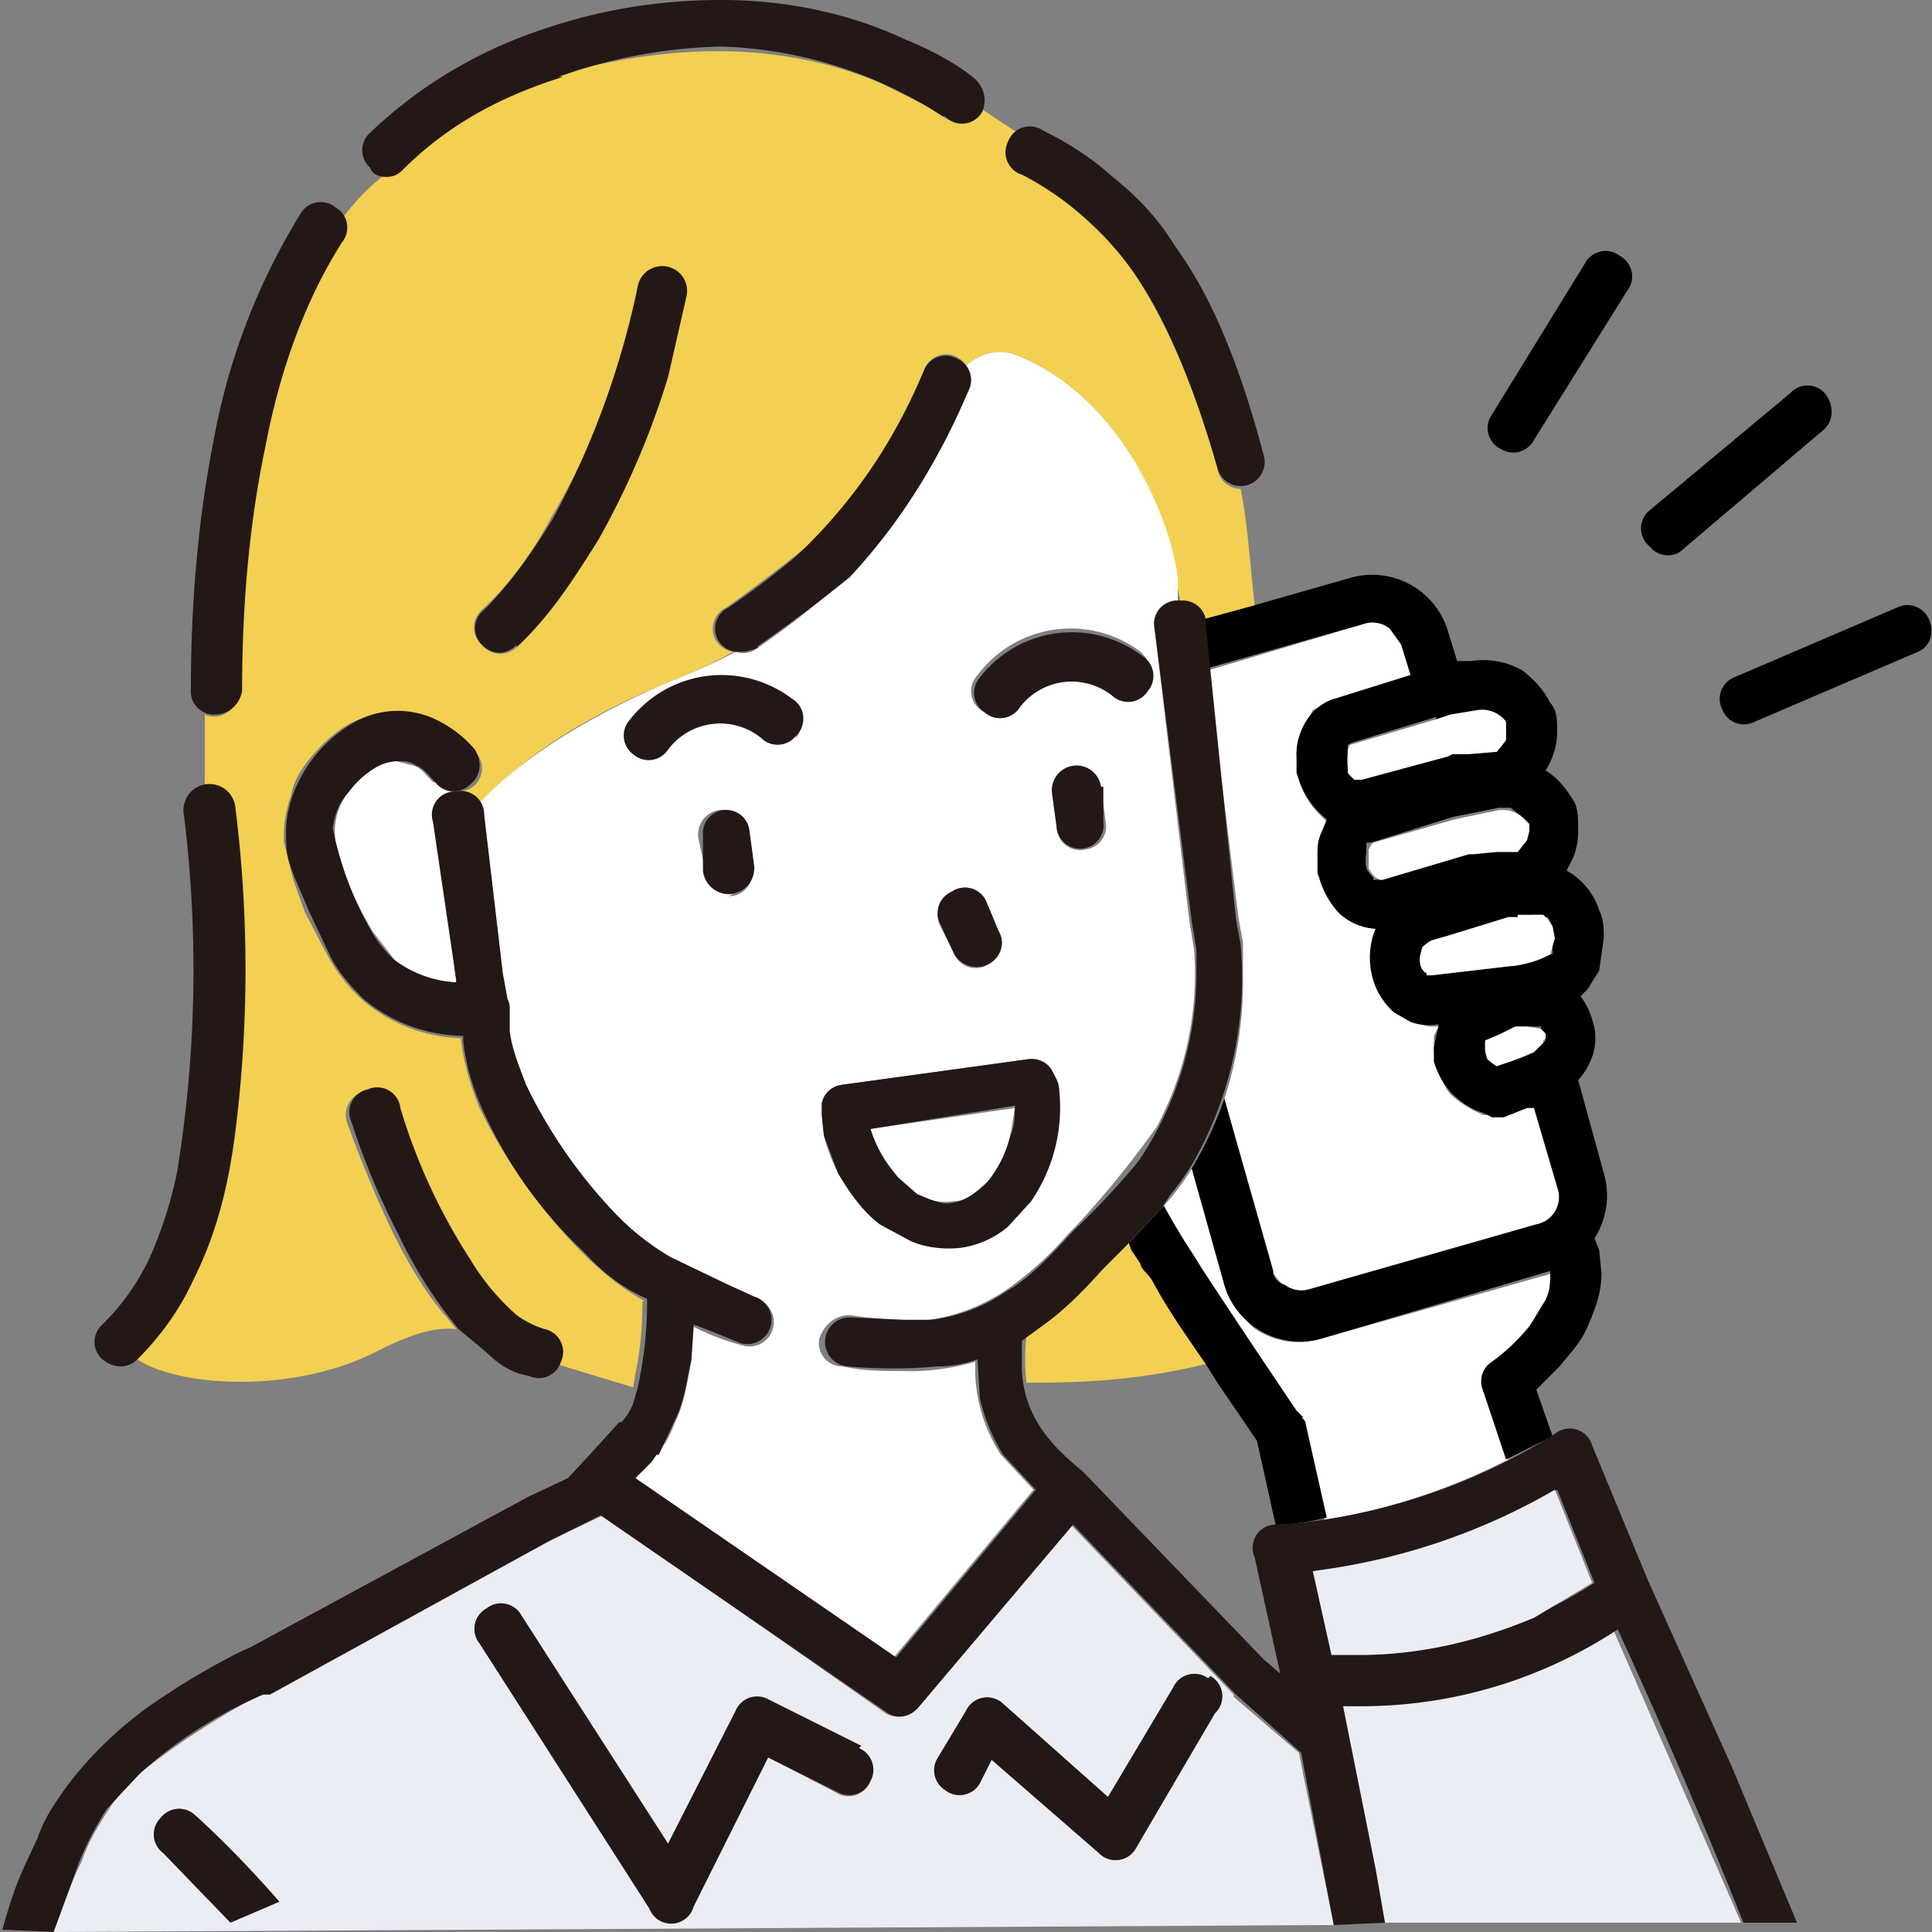
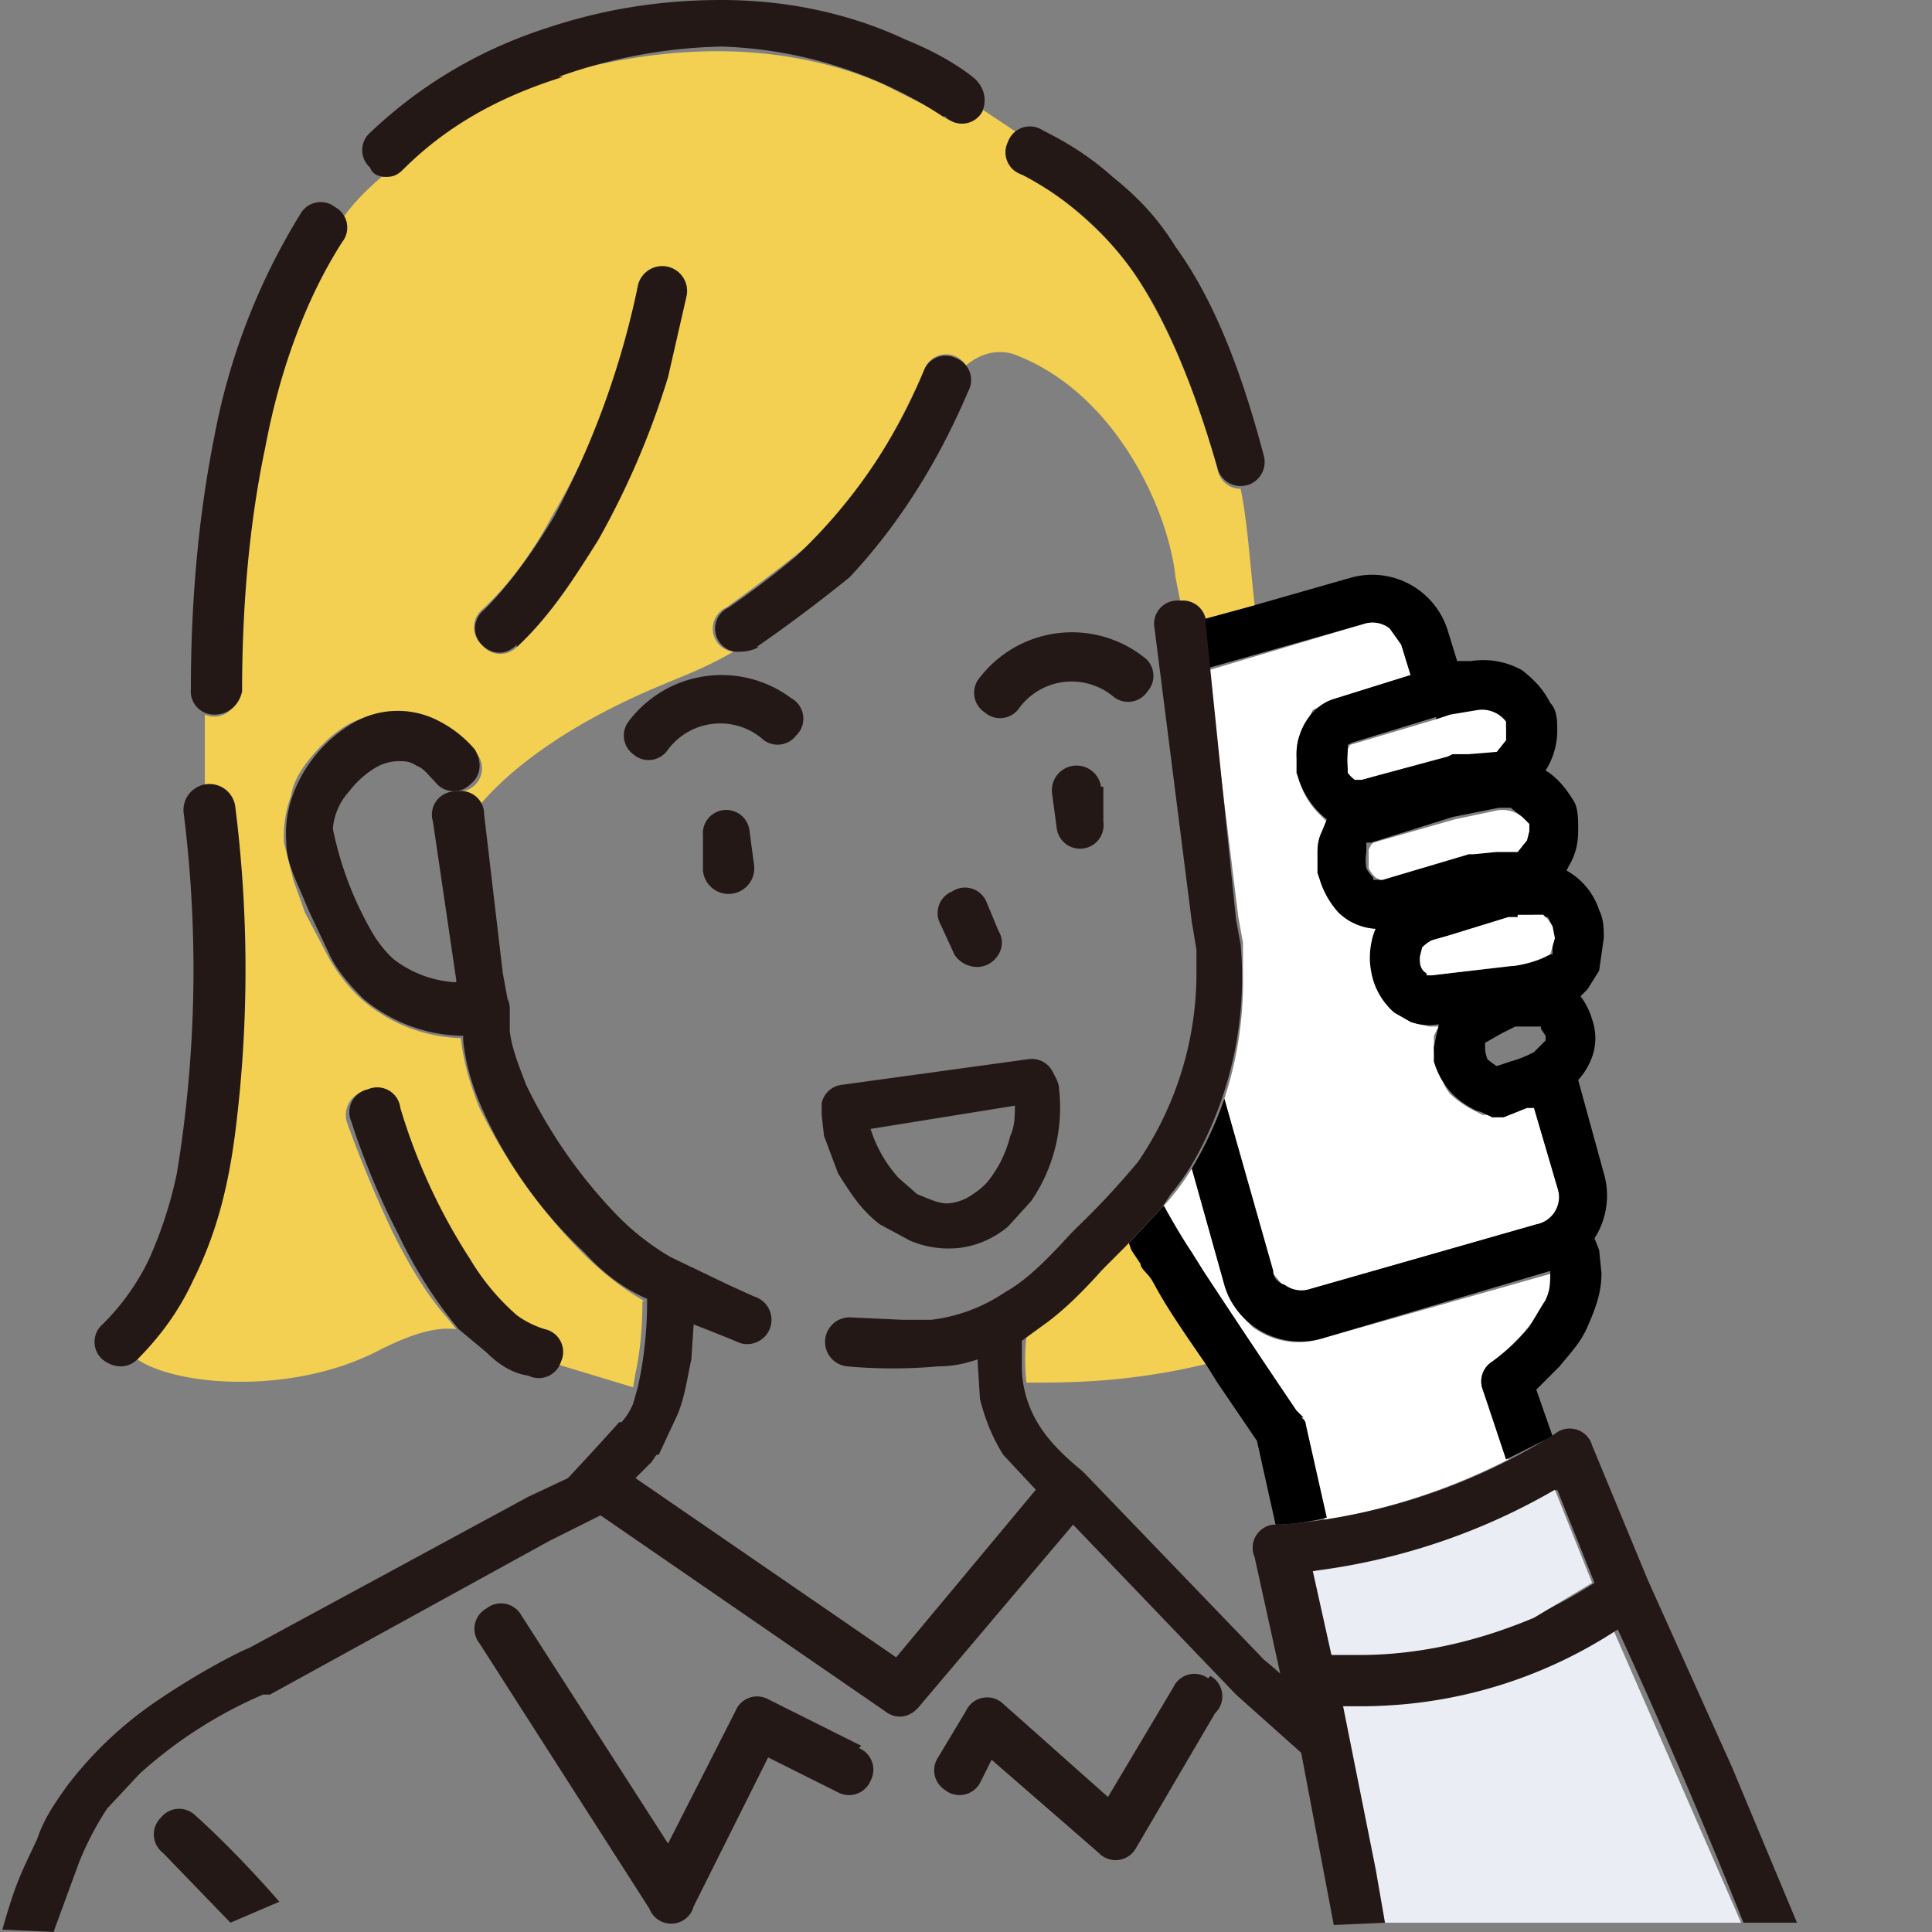
<svg xmlns="http://www.w3.org/2000/svg" fill="none" viewBox="0 0 83 83">
  <rect x="0" y="0" width="83" height="83" fill="#808080" stroke="none" />
  <g clip-path="url(#a)">
    <path fill="#F3D051" d="M51.8 58.6a209.1 209.1 0 0 1-3.2-5l-.1-.2-1 1a18.7 18.7 0 0 1-3.4 3 8.5 8.5 0 0 0 0 2c1.8 0 4.4 0 7.7-.8Z" />
    <path fill="#fff" d="M64 58.5h.1a6.5 6.5 0 0 0 .5-.4 8.5 8.5 0 0 0 1.7-2c.2-.5.4-1 .4-1.4l-9.9 2.8a3.3 3.3 0 0 1-3-.5c-.5-.5-1-1-1.2-1.8l-1.4-5a10.2 10.2 0 0 1-1.2 1.6 138.3 138.3 0 0 0 6 9.5l.9 4a27 27 0 0 0 7.9-2.6l-1.1-3a1 1 0 0 1 .4-1.2Z" />
    <path fill="#000" d="m56 60.9-.3-.3a547.6 547.6 0 0 1-4-6l-.5-.8a21.9 21.9 0 0 1-1.2-2l-1.5 1.6.1.3.4.6c0 .2.3.4.5.7.5 1 1.4 2.3 2.3 3.6l.5.8 1.7 2.5.8 3.6h.2a10.7 10.7 0 0 0 2-.3l-.9-4s0-.2-.2-.3Z" />
    <path fill="#fff" d="M55.1 55.2a1.2 1.2 0 0 0 1.1.2l9.8-2.8a1.2 1.2 0 0 0 1-1.2l-.1-.4-1-3.5-.4.1-1 .3a1 1 0 0 1-.4 0h-.4l-.4-.2a4.8 4.8 0 0 1-1-.7 2 2 0 0 1-.3-.5 3.3 3.3 0 0 1-.4-1.5v-.5l.2-.4h-.4l-.8-.2-.7-.4a3 3 0 0 1-1-2.4c0-.4 0-.8.2-1.2a2.5 2.5 0 0 1-1.6-.7 3.5 3.5 0 0 1-.8-1.7l-.1-.8a2.8 2.8 0 0 1 .4-1.4l-.4-.4a3.5 3.5 0 0 1-.8-1.4v-.3l-.1-.7c0-.3 0-.7.2-1l.5-1 1-.5 3.2-1-.4-1.3a1.2 1.2 0 0 0-1.6-.9l-6.7 2 1.3 10.6.2 1.1V42a16 16 0 0 1-.8 5.2l2 7.4.5.6Z" />
    <path fill="#000" d="m51.7 26.7.2 2 6.7-1.9a1.2 1.2 0 0 1 1.1.2l.5.7.4 1.3-3.2 1c-.4.1-.7.3-1 .6a2.7 2.7 0 0 0-.7 1.9v.7l.1.3a3.7 3.7 0 0 0 1.2 1.7l-.2.5c-.2.4-.2.7-.2 1v.8l.1.3a3.7 3.7 0 0 0 .8 1.4 2.5 2.5 0 0 0 1.6.7 3.2 3.2 0 0 0-.2 1.8 3 3 0 0 0 1 1.8l.7.4a2.2 2.2 0 0 0 1.2.1v.1l-.1.4-.1.5v.6a3.4 3.4 0 0 0 .8 1.4 3.7 3.7 0 0 0 1 .7l.3.1.4.2h.5l1-.4h.3l1 3.4a1.2 1.2 0 0 1-.9 1.6l-9.8 2.8a1.2 1.2 0 0 1-1-.2c-.3-.1-.5-.3-.5-.6l-2.1-7.4a16.1 16.1 0 0 1-1.4 3l1.4 5a3.4 3.4 0 0 0 4.2 2.3l9.8-2.9c0 .5 0 1-.3 1.4l-.6 1a8.6 8.6 0 0 1-1.6 1.5 1 1 0 0 0-.4 1.2l1 3 2-1-.7-2 1-1c.4-.5.9-1 1.2-1.7.3-.7.6-1.4.6-2.3l-.1-1-.2-.5a3.4 3.4 0 0 0 .4-2.8l-1.1-4a3 3 0 0 0 .6-1 2.4 2.4 0 0 0 0-1.6 3.1 3.1 0 0 0-.5-1l.3-.3.5-.8.2-1.4c0-.4 0-.8-.2-1.2a3 3 0 0 0-1.4-1.7l.1-.2c.3-.5.4-1 .4-1.5s0-1-.2-1.3c-.3-.5-.7-1-1.2-1.3a3.2 3.2 0 0 0 .5-1.7c0-.4 0-.9-.3-1.2-.3-.6-.7-1-1.2-1.4a3.4 3.4 0 0 0-2.2-.4h-.6l-.4-1.3a3.4 3.4 0 0 0-4.1-2.3L53.9 26l-2.2.6v.1Zm14.7 18-.1.1-.4.4a5 5 0 0 1-1 .4l-.6.2a2.9 2.9 0 0 1-.4-.3 1.8 1.8 0 0 1-.1-.4v-.3l.7-.4.6-.3h1.1v.1l.2.3v.2Zm-.1-5.3h.2l.2.4V41h-.1l-.4.2a5 5 0 0 1-1.2.3l-3.5.4h-.2l-.3-.6v-.2l.1-.4.4-.3.7-.2 2.6-.8h.4l.7-.1h.4Zm-.8-4.2.2.2v.3l-.1.4-.4.5H63l-3.7 1.2H59v-.1a1.5 1.5 0 0 1-.3-.4 2 2 0 0 1 0-.7V36.2h.2l3.5-1.1 2-.4h.5l.5.4ZM61.7 31l.6-.2 1.2-.2h.1a1.3 1.3 0 0 1 1 .5l.1.2V31.8l-.4.5h-1.9l-.3.1-3.6 1.1H58.2a1.5 1.5 0 0 1-.3-.5 2 2 0 0 1 0-.7V32l.2-.1 3.6-1.1Z" />
    <path fill="#F3D051" d="M27.7 55.9c-.9-.5-1.8-1.2-2.7-2.1a23.7 23.7 0 0 1-4.4-6.2c-.4-1-.7-2-.8-3a6.8 6.8 0 0 1-4.3-1.7 7.2 7.2 0 0 1-1.4-1.8l-1-1.9-.5-1.4-.4-1.6a5 5 0 0 1 .3-2c.1-.6.4-1.1.8-1.6.5-.6 1-1.1 1.7-1.5.6-.3 1.3-.5 2-.5.6 0 1.2.1 1.8.4l1.5 1.2a1 1 0 0 1-.7 1.8v.2c.4 0 .8.1 1 .4 1-1.2 3.3-3.3 7.9-5.2.7-.3 1.8-.7 3-1.4a1 1 0 0 1-.3-1.9 74.1 74.1 0 0 0 3.8-2.9c1.2-1.2 3-3.4 4.7-7.3a1 1 0 0 1 1.8-.2c.6-.5 1.3-.7 2-.5 4.4 1.6 6.7 6.7 7 9.6l.2 1c.4 0 .9.3 1 .8l2.2-.6c-.2-1.8-.3-3.5-.6-5a1 1 0 0 1-1-.9c-1-3.5-2.2-6.3-3.6-8.4-.7-1-1.5-1.8-2.3-2.5-.8-.7-1.6-1.3-2.5-1.7a1 1 0 0 1-.2-1.8l-1.5-1H42a1 1 0 0 1-1.5.3 4.5 4.5 0 0 0-.6-.4l-2-1c-1.6-.7-4-1.4-7.1-1.4-2 0-4.3.3-6.8 1-2.9 1-5 2.4-6.9 4a1 1 0 0 1-.7.4c-.6.5-1.2 1.1-1.7 1.8.1.3.1.7-.1 1a25.9 25.9 0 0 0-3.4 8.8c-.6 3.3-.9 6.9-1 10.5a1 1 0 0 1-1.4 1v3c.6 0 1 .4 1.1 1a55.8 55.8 0 0 1 .1 14c-.3 2.2-.9 4.4-1.8 6.3-.6 1.3-1.3 2.4-2.3 3.4 1.8 1.2 6.8 1.5 10.4-.4 1.4-.7 2.4-1 3.3-.9l-.4-.5c-.9-1-1.7-2.4-2.3-3.6-1.2-2.5-2-4.8-2-4.8a1 1 0 1 1 2-.6h.1v.1a19 19 0 0 0 .8 2c.5 1.3 1.3 3 2.2 4.4a10 10 0 0 0 2 2.4l1.3.7a1 1 0 0 1 .6 1.4l3.3 1 .1-.6c.2-.9.3-2 .3-3.1Zm-7-29.7c1.2-1.1 2.2-2.5 3-4a30 30 0 0 0 3.7-9.9 1 1 0 1 1 2 .4s-.2 1.5-.8 3.5c-.6 2-1.5 4.6-3 7-.9 1.7-2 3.3-3.4 4.6a1 1 0 0 1-1.5-.1 1 1 0 0 1 0-1.5Z" />
    <path fill="#231815" d="M43.3 6.1a1 1 0 0 0 .6 1.4 13.4 13.4 0 0 1 4.8 4.2c1.4 2 2.6 4.9 3.6 8.4a1 1 0 1 0 2-.5c-1-3.8-2.2-6.8-3.8-9-.8-1.3-1.7-2.2-2.7-3-1-.9-2-1.5-3-2a1 1 0 0 0-1.5.5ZM24 3.3A22 22 0 0 1 31 2 18.4 18.4 0 0 1 40.5 5h.1a1 1 0 0 0 1.6-.2c.2-.5.1-1-.3-1.4 0 0-1-.9-3-1.7C37 .8 34.3 0 31 0c-2.3 0-4.8.3-7.5 1.2-3.1 1-5.6 2.6-7.6 4.5a1 1 0 0 0 0 1.5c.1.3.4.4.7.4.3 0 .5-.1.7-.3 1.8-1.8 4-3.1 6.9-4ZM10.4 29.7c0-3.6.3-7.2 1-10.5.6-3.2 1.7-6.3 3.3-8.8a1 1 0 0 0-.3-1.5 1 1 0 0 0-1.5.3 28 28 0 0 0-3.7 9.6c-.7 3.5-1 7.2-1 10.8a1 1 0 0 0 1 1.1c.7 0 1.1-.5 1.2-1Z" />
-     <path fill="#EAEEF4" d="M55.8 75.3 53 72.9v-.1l-7-7.3-6.6 7.8a1 1 0 0 1-1.5.2l-12-8.4-2.3 1.1-12 6.5h-.1l-.2.1a12.5 12.5 0 0 0-1.7.9c-1 .6-2.4 1.5-3.6 2.5-.5.5-1 1-1.3 1.5l-.2.3c-.3.5-.7 1.1-1 2-.4.7-.8 2-1.2 3l55-.3-1.5-7.4ZM7 79.6a1 1 0 0 1-.1-1.5 1 1 0 0 1 1.5-.1s1.6 1.4 3.6 3.7m25.4-5.2a1 1 0 0 1-1.5.5L33 75.5l-3.2 6.4a1 1 0 0 1-1.9 0l-7.3-11.3a1 1 0 0 1 .3-1.5 1 1 0 0 1 1.5.3l6.3 9.9 3-5.8a1 1 0 0 1 1.4-.4l3.8 2c.5.3.8.9.5 1.4Zm14.8-3-3.4 5.9a1 1 0 0 1-1.6.2l-4.6-4-.5 1a1 1 0 0 1-1.5.3 1 1 0 0 1-.3-1.4l1.2-2a1 1 0 0 1 1.6-.3l4.5 4 2.8-4.7a1 1 0 0 1 1.5-.4c.5.3.6 1 .3 1.5Z" />
-     <path fill="#fff" d="M37.4 48.5c0 .2 0 .4.2.6.2.5.6 1 1 1.5l.8.7a2.4 2.4 0 0 0 1.6.3c.3 0 .5-.1.8-.3l.7-.6a5 5 0 0 0 .9-1.9l.2-1.2-6.2.9Z" />
-     <path fill="#fff" d="M43.5 15.2c-.7-.2-1.4 0-2 .5.2.3.3.7.1 1a24.9 24.9 0 0 1-6 8.8 37.7 37.7 0 0 1-3 2.3 1 1 0 0 1-1 .2c-1.3.7-2.4 1.1-3.1 1.4-4.6 2-6.9 4-8 5.2.2.1.3.3.3.5l.8 6.8.2 1.1a1 1 0 0 1 0 .5l.1 1c.1.7.4 1.4.7 2.2.3.8.8 1.6 1.2 2.3 1 1.4 2 2.6 2.7 3.3a11 11 0 0 0 2.3 1.8l2.5 1.2c.2.2.7.3 1.2.5a1 1 0 0 1-.6 2 10.2 10.2 0 0 1-2.1-.8l-.1 1.5c-.2 1-.3 1.8-.7 2.6-.2.5-.4 1-.8 1.3v.1a10.7 10.7 0 0 1-1 1l11.2 7.7 6-7.2-1.4-1.5a6.8 6.8 0 0 1-1.1-4 10 10 0 0 1-3.2.4c-.8 0-1.6 0-2.5-.2a1 1 0 0 1-1-1.2c.2-.6.7-1 1.3-1a19.7 19.7 0 0 0 3.4.2 7.8 7.8 0 0 0 3.2-1.2 14 14 0 0 0 2.8-2.5l.1-.1.2-.2a42.6 42.6 0 0 0 3.5-4.3 14 14 0 0 0 1.6-7.6l-.2-1.2L49.6 27a1 1 0 0 1 1-1.2v-1c-.4-2.9-2.7-8-7.1-9.6Zm-12 23.2a1 1 0 0 1-1.2-1L30 36a1 1 0 1 1 2.1-.3l.2 1.6a1 1 0 0 1-1 1.2Zm2.7-6.8a1 1 0 0 1-1.5.1 2.8 2.8 0 0 0-4 .5 1 1 0 0 1-1.5.2A1 1 0 0 1 27 31a5 5 0 0 1 7-.8c.5.3.6 1 .2 1.5Zm6.7 6.7a1 1 0 0 1 1.5.5l.5 1.2a1 1 0 0 1-.4 1.4A1 1 0 0 1 41 41l-.6-1.2a1 1 0 0 1 .5-1.4Zm4.3 11.3c-.2.7-.5 1.3-.9 2l-1 1.1c-.6.5-1.3.8-2 .9h-.6c-.5 0-1 0-1.6-.3l-1.3-.7a7.2 7.2 0 0 1-2.4-3.8 3.9 3.9 0 0 1 0-1.4c0-.4.3-.7.8-.8l8-1.1c.4 0 .8.1 1 .5l.3.8v.8a7 7 0 0 1-.3 2Zm1.4-13.1a1 1 0 0 1-1.2-1l-.2-1.4a1 1 0 1 1 2.1-.3l.2 1.5a1 1 0 0 1-1 1.2Zm2.7-6.8a1 1 0 0 1-1.5.2 2.8 2.8 0 0 0-4 .5 1 1 0 0 1-1.5.2A1 1 0 0 1 42 29a5 5 0 0 1 7-1c.5.5.6 1.1.2 1.6ZM18.6 33.6c-.3-.3-.5-.6-.8-.7l-.8-.2a2 2 0 0 0-1 .3 4 4 0 0 0-1 1 2.7 2.7 0 0 0-.6 2c0 .3 0 .7.2 1.1A18.5 18.5 0 0 0 16 40l1 1.3a4.4 4.4 0 0 0 2.6 1v-.1l-.8-6.8a1 1 0 0 1 1-1.2l-.1-.2a1 1 0 0 1-1-.4Z" />
    <path fill="#231815" d="M41 41c.3.5 1 .7 1.5.4.5-.3.7-.9.4-1.4l-.5-1.2a1 1 0 0 0-1.5-.5 1 1 0 0 0-.5 1.4L41 41ZM47.3 33.8a1 1 0 1 0-2.1.3l.2 1.5a1 1 0 1 0 2-.3v-1.5ZM32.2 35.7a1 1 0 1 0-2 .2v1.5a1 1 0 1 0 2.2-.2l-.2-1.5ZM49.1 28.2a5 5 0 0 0-7 .9 1 1 0 0 0 .2 1.5 1 1 0 0 0 1.5-.2 2.8 2.8 0 0 1 4-.5 1 1 0 0 0 1.5-.2 1 1 0 0 0-.2-1.5ZM34 30a5 5 0 0 0-7 1 1 1 0 0 0 .2 1.4 1 1 0 0 0 1.5-.2 2.8 2.8 0 0 1 4-.5 1 1 0 0 0 1.5-.1A1 1 0 0 0 34 30ZM32.5 27.8a68.6 68.6 0 0 0 4-3c1.4-1.5 3.4-4 5.1-8a1 1 0 0 0-.5-1.4 1 1 0 0 0-1.4.5 22.8 22.8 0 0 1-5.5 8 37.7 37.7 0 0 1-2.9 2.2 1 1 0 0 0 .3 1.9c.3 0 .6 0 1-.2Z" />
    <path fill="#fff" d="M65.2 39.4h-.4l-2.6.8-.7.2a1.5 1.5 0 0 0-.4.3l-.1.4v.2c0 .3.2.5.3.5v.1h.2l3.4-.4h.1a4.8 4.8 0 0 0 1.6-.5l.2-.7-.1-.5-.2-.3-.2-.2h-1.1ZM64.4 34.8l-1.9.4-3.5 1-.1.1-.1.2v.8a1.4 1.4 0 0 0 .3.4l.2.1h.1l3.7-1.1h.2l1-.1h.9l.4-.5.1-.4v-.3l-.2-.2a1.3 1.3 0 0 0-1-.4ZM58 32l-.1.2v1a1.4 1.4 0 0 0 .3.3H58.5l3.7-1 .2-.1h.7l1.2-.1.4-.5V31a1.3 1.3 0 0 0-1.2-.5l-1.2.2-.6.2L58 32H58Z" />
-     <path fill="#000" d="M64.5 19.3a1 1 0 0 0 1.4-.4l4-6.4a1 1 0 0 0-.3-1.5 1 1 0 0 0-1.5.3l-4 6.5a1 1 0 0 0 .4 1.5ZM72.3 23.6l6-5.1c.5-.4.5-1.1.1-1.6a1 1 0 0 0-1.5 0l-6 5a1 1 0 0 0 0 1.6c.3.4 1 .5 1.4.1ZM74 30.5c.2.5.8.8 1.4.5l7-3c.5-.2.7-.8.5-1.3a1 1 0 0 0-1.4-.6l-7 3a1 1 0 0 0-.5 1.4Z" />
-     <path fill="#fff" d="m66.3 44.3-.1-.1-.6-.1h-.5l-.6.3-.7.3v.4a1.5 1.5 0 0 0 .1.4 2 2 0 0 0 .4.3l.6-.2 1-.4.4-.4v-.1l.1-.1v-.2l-.1-.1Z" />
    <path fill="#231815" d="M45.2 46a1 1 0 0 0-1-.5l-8 1.1a1 1 0 0 0-.9.8v.5l.1.9.6 1.6c.5.8 1 1.6 1.8 2.2l1.3.7a4.2 4.2 0 0 0 2.2.3c.7-.1 1.4-.4 2-.9l1-1.1a7.1 7.1 0 0 0 1.2-4.8c0-.3-.2-.6-.3-.8Zm-1.8 2.8a5 5 0 0 1-1 2 3 3 0 0 1-.6.5 2.1 2.1 0 0 1-1.1.4c-.4 0-.8-.2-1.3-.4l-.8-.7a5.7 5.7 0 0 1-1.2-2.1l6.2-1c0 .4 0 .9-.2 1.3ZM12 81.7C10 79.4 8.4 78 8.4 78a1 1 0 0 0-1.5.1 1 1 0 0 0 .1 1.5l2.9 3 2.1-.9Z" />
    <path fill="#EAEEF4" d="M74.8 82.6 69.3 70a20.9 20.9 0 0 1-11.7 3.3l.2 1 1.6 8.3h15.4Z" />
    <path fill="#231815" d="m2.3 83 1.1-3a13.2 13.2 0 0 1 1.2-2.3L6 76.2a19.2 19.2 0 0 1 5.3-3.4H11.6l12-6.6 2.2-1.1L38 73.5c.5.4 1.1.3 1.5-.2l6.6-7.8 7 7.3 2.8 2.5 1.4 7.4 2.2-.1-.4-2.3-1.2-6-.2-1h.8a20 20 0 0 0 11-3.3 273.2 273.2 0 0 1 5.4 12.6h2.3l-2.8-6.7-3.6-8-2.4-5.8a1 1 0 0 0-1.6-.5A25.9 25.9 0 0 1 55 65.5h-.3a1 1 0 0 0-.8 1.4l1.1 5a22 22 0 0 0-.7-.6l-7.7-8-.1-.1c-1.1-.9-1.7-1.6-2.1-2.4a4.7 4.7 0 0 1-.5-2.2v-1l1.1-.8c.8-.6 1.6-1.4 2.3-2.2l1-1 1.6-1.7.4-.6a10.2 10.2 0 0 0 1.2-1.8 16.1 16.1 0 0 0 1.8-8.9l-.2-1.1L52 28.8l-.2-2v-.2a1 1 0 0 0-1-.8h-.2a1 1 0 0 0-1 1.2l1.6 12.6.2 1.2V42a14.4 14.4 0 0 1-2.5 7.9 34.2 34.2 0 0 1-2.6 2.8l-.2.2-.1.1c-1 1.1-1.9 2-2.8 2.5a7.2 7.2 0 0 1-3.2 1.2h-1.2l-2.2-.1a1 1 0 0 0-.2 2.1 21.8 21.8 0 0 0 3.9 0c.6 0 1.1-.1 1.7-.3v.1l.1 1.6c.2.8.5 1.6 1 2.4l1.4 1.5-6 7.2-11.2-7.7.7-.7.2-.3h.1L29 61c.4-.8.5-1.7.7-2.6l.1-1.5a66.8 66.8 0 0 1 2 .8 1 1 0 0 0 .6-2l-1.1-.5-2.5-1.2a11 11 0 0 1-2.3-1.8 21.6 21.6 0 0 1-3.9-5.6c-.3-.8-.6-1.5-.7-2.3v-1a1 1 0 0 0-.1-.4l-.2-1.1-.8-6.8a1 1 0 0 0-1.2-1 1 1 0 0 0-1 1.3l1 6.8v.1a4.8 4.8 0 0 1-2.7-1 5 5 0 0 1-1-1.3 14.7 14.7 0 0 1-1.6-4.3A2.7 2.7 0 0 1 15 34a4 4 0 0 1 1.1-1 2 2 0 0 1 1-.3c.3 0 .5 0 .8.2.3.1.5.4.8.7a1 1 0 0 0 1.5.1c.5-.4.5-1 .2-1.5a5 5 0 0 0-1.5-1.2 3.8 3.8 0 0 0-3.8.1 6 6 0 0 0-2.5 3 4.8 4.8 0 0 0-.3 2.1c0 .6.2 1.1.4 1.6l.6 1.4.9 1.9c.3.6.8 1.2 1.4 1.8a6.8 6.8 0 0 0 4.3 1.6v.2c.1 1 .4 2 .8 2.9a19 19 0 0 0 4.4 6.2c.9 1 1.8 1.6 2.7 2a17 17 0 0 1-.4 3.8l-.2.7a2.7 2.7 0 0 1-.5.8h-.1a150.7 150.7 0 0 1-2.2 2.4l-1.7.8-12 6.5c-.3.1-2.1 1-4 2.3a16.4 16.4 0 0 0-3.8 3.6c-.5.7-1 1.4-1.3 2.3-.7 1.5-.9 1.8-1.5 3.9l2.3.1Zm54-15.5A28.3 28.3 0 0 0 66.9 64l1.6 4a18.8 18.8 0 0 1-11.2 3l-.8-3.6ZM22.2 27.8c1.4-1.3 2.5-3 3.5-4.6a35 35 0 0 0 3-7l.8-3.5a1 1 0 1 0-2.1-.4 36.8 36.8 0 0 1-3.6 9.9c-.9 1.5-1.9 2.9-3 4a1 1 0 0 0-.1 1.5c.4.4 1 .5 1.5 0Z" />
    <path fill="#231815" d="m37 75-4-2a1 1 0 0 0-1.4.5l-2.9 5.7-6.3-9.8a1 1 0 0 0-1.5-.3 1 1 0 0 0-.3 1.5L27.9 82a1 1 0 0 0 1.9-.1l3.2-6.4 3 1.5a1 1 0 0 0 1.4-.5 1 1 0 0 0-.5-1.4ZM51.9 72.1a1 1 0 0 0-1.5.4l-2.8 4.7-4.5-4a1 1 0 0 0-1.6.3l-1.2 2a1 1 0 0 0 .3 1.4 1 1 0 0 0 1.5-.3l.5-1 4.6 4a1 1 0 0 0 1.6-.2l3.4-5.8A1 1 0 0 0 52 72Z" />
    <path fill="#EAEEF4" d="m65.9 69.5 2.5-1.5-1.6-4a27.5 27.5 0 0 1-10.4 3.5l.8 3.6h1.2c3 0 5.6-.8 7.5-1.6Z" />
    <path fill="#231815" d="M8.3 55c1-2 1.5-4 1.8-6.3a55.8 55.8 0 0 0 0-14.1 1 1 0 1 0-2.2.4 54 54 0 0 1-.3 15.4 18 18 0 0 1-1.2 3.7 10 10 0 0 1-2 2.8 1 1 0 0 0 0 1.5c.5.4 1.1.4 1.5 0 1-1 1.8-2.1 2.4-3.4ZM23.4 57.1a4 4 0 0 1-1.2-.6 10 10 0 0 1-2-2.4 25.2 25.2 0 0 1-3-6.5 1 1 0 0 0-1.4-.8 1 1 0 0 0-.7 1.4s.7 2.3 2 4.8a19.6 19.6 0 0 0 2.6 4.1l1.2 1c.5.5 1.1.9 1.8 1a1 1 0 0 0 1.4-.6 1 1 0 0 0-.7-1.4Z" />
  </g>
  <defs>
    <clipPath id="a">
      <path fill="#fff" d="M0 0h83v83H0z" />
    </clipPath>
  </defs>
</svg>